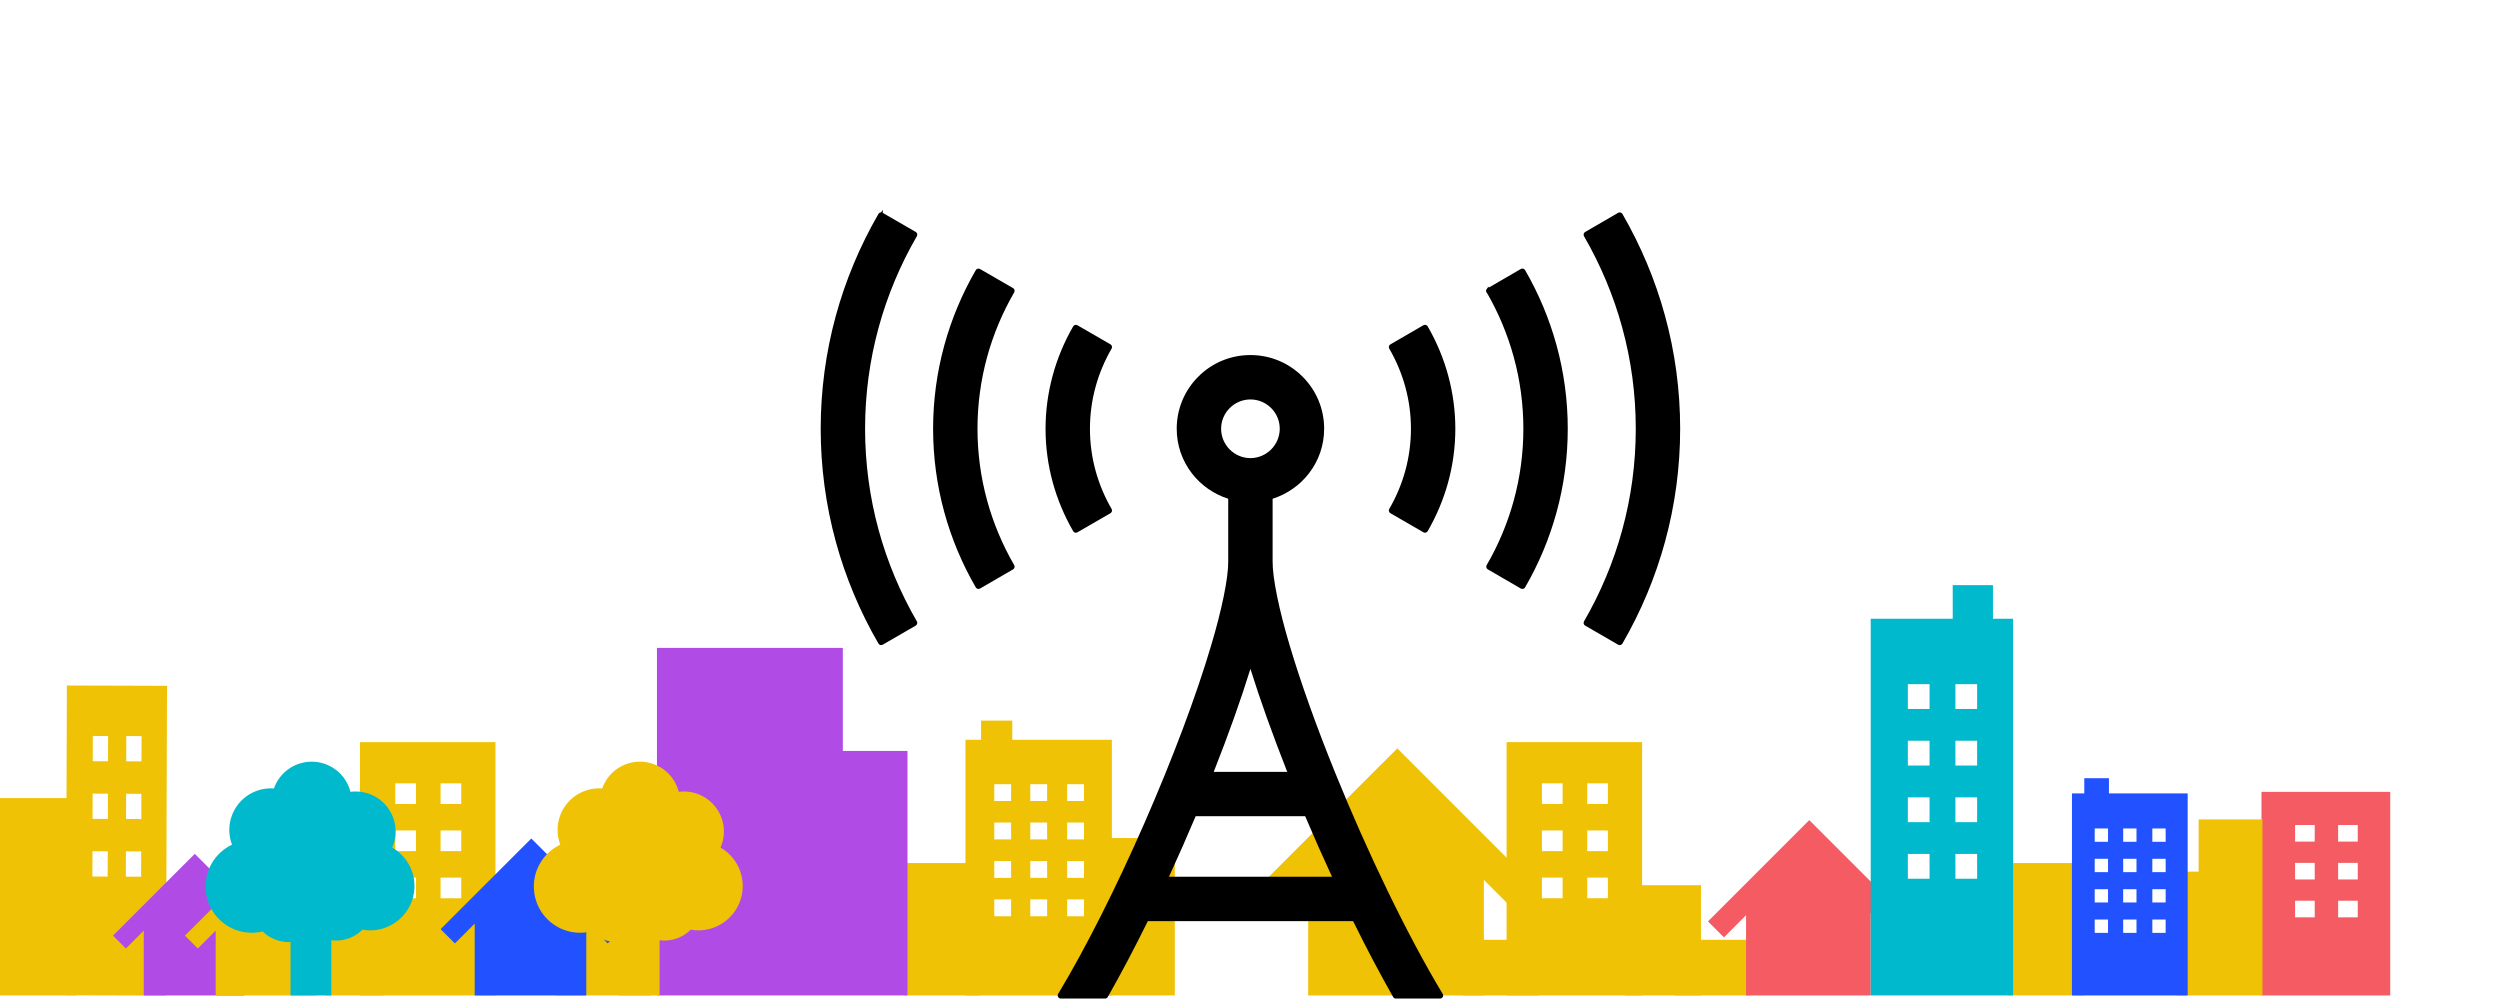
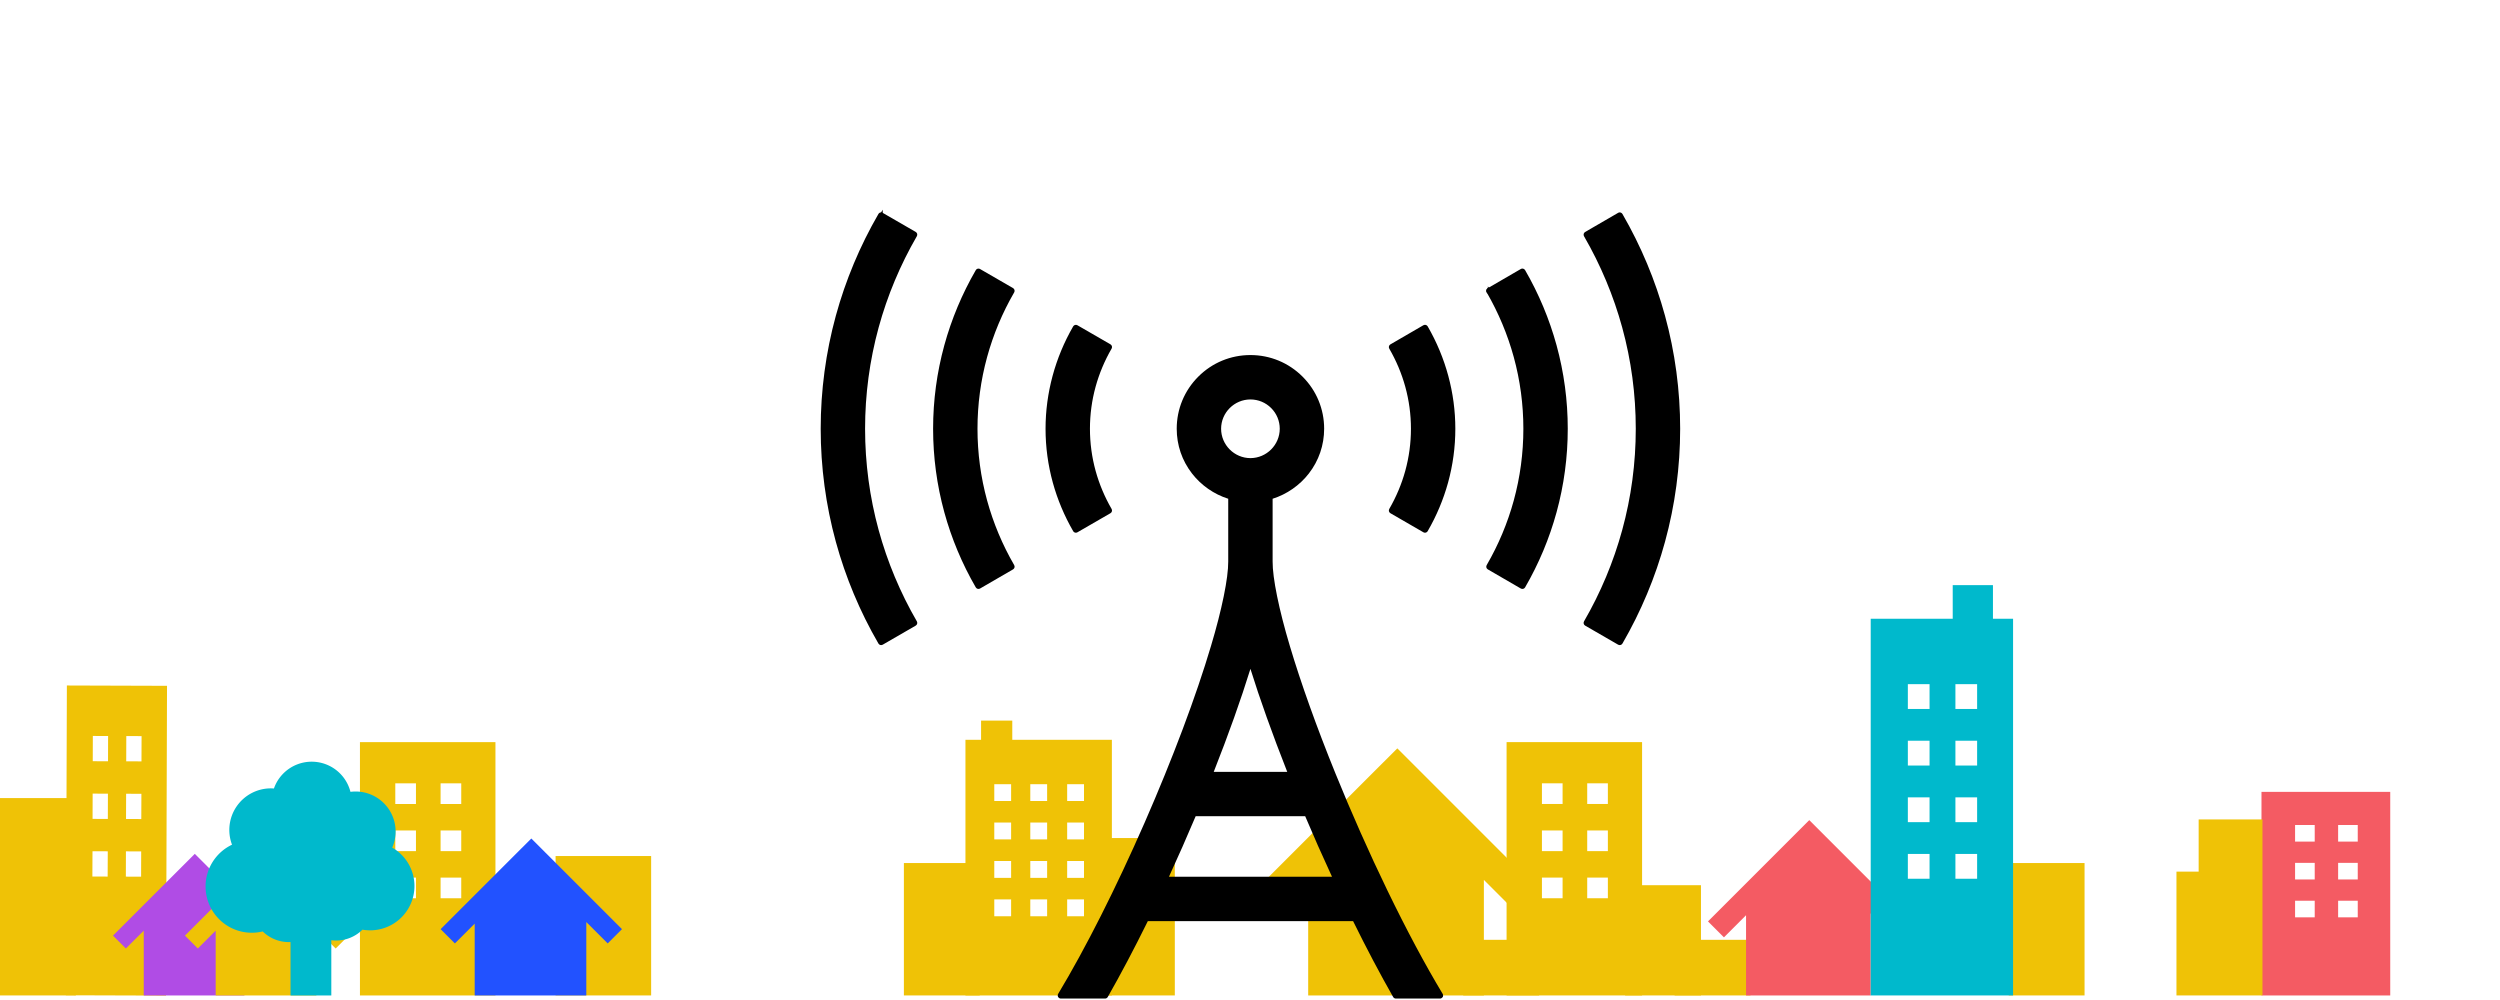
<svg xmlns="http://www.w3.org/2000/svg" width="400" height="160" viewBox="0 0 400 160">
  <g id="アートワーク_147" data-name="アートワーク 147" transform="translate(200 80)">
    <g id="グループ_33375" data-name="グループ 33375" transform="translate(-200 -80)">
      <path id="パス_112458" data-name="パス 112458" d="M57.592,118.739V159.27h21.68V118.739Zm8.962,24.982H63.247v-3.306h3.307Zm0-7.54H63.247v-3.307h3.307Zm0-7.545H63.247V125.33h3.307ZM73.8,143.721H70.493v-3.306H73.8Zm0-7.54H70.493v-3.307H73.8Zm0-7.545H70.493V125.33H73.8Z" fill="#efc206" />
      <path id="パス_112459" data-name="パス 112459" d="M241.053,118.739V159.27h21.68V118.739Zm8.962,24.982h-3.307v-3.306h3.307Zm0-7.54h-3.307v-3.307h3.307Zm0-7.545h-3.307V125.33h3.307Zm7.244,15.085h-3.305v-3.306h3.305Zm0-7.54h-3.305v-3.307h3.305Zm0-7.545h-3.305V125.33h3.305Z" fill="#efc206" />
      <path id="パス_112460" data-name="パス 112460" d="M10.7,109.679l-.162,49.565,16.024.052.162-49.565Zm6.524,30.573-2.444-.009L14.8,136.2l2.444.009Zm.03-9.222-2.444-.008.014-4.043,2.443.008Zm.03-9.226-2.444-.009.013-4.042,2.444.008Zm5.294,18.465-2.442-.008.013-4.043,2.442.007Zm.03-9.222-2.442-.008L20.181,127l2.443.008Zm.03-9.226-2.443-.008.014-4.043,2.443.009Z" fill="#efc206" />
      <path id="パス_112461" data-name="パス 112461" d="M361.838,126.7V159.27h20.6V126.7Zm8.517,20.074h-3.143V144.12h3.143Zm0-6.06h-3.143v-2.656h3.143Zm0-6.062h-3.143V132h3.143Zm6.885,12.122H374.1V144.12h3.142Zm0-6.06H374.1v-2.656h3.142Zm0-6.062H374.1V132h3.142Z" fill="#f45b63" />
      <rect id="長方形_12248" data-name="長方形 12248" width="15.289" height="22.305" transform="translate(88.894 136.965)" fill="#efc206" />
      <rect id="長方形_12249" data-name="長方形 12249" width="12.133" height="21.183" transform="translate(144.622 138.087)" fill="#efc206" />
      <rect id="長方形_12250" data-name="長方形 12250" width="12.133" height="31.577" transform="translate(0 127.693)" fill="#efc206" />
      <rect id="長方形_12251" data-name="長方形 12251" width="12.133" height="21.183" transform="translate(321.395 138.087)" fill="#efc206" />
-       <rect id="長方形_12252" data-name="長方形 12252" width="9.255" height="21.183" transform="translate(52.082 138.087)" fill="#efc206" />
      <rect id="長方形_12253" data-name="長方形 12253" width="12.133" height="25.183" transform="translate(175.838 134.087)" fill="#efc206" />
      <rect id="長方形_12254" data-name="長方形 12254" width="12.133" height="17.637" transform="translate(260.021 141.633)" fill="#efc206" />
      <rect id="長方形_12255" data-name="長方形 12255" width="12.134" height="8.9" transform="translate(234.118 150.37)" fill="#efc206" />
      <rect id="長方形_12256" data-name="長方形 12256" width="12.133" height="8.9" transform="translate(267.936 150.37)" fill="#efc206" />
-       <path id="パス_112462" data-name="パス 112462" d="M134.855,120.15V103.662H105.111V159.27H145.2V120.15Z" fill="#b04ce5" />
      <path id="パス_112463" data-name="パス 112463" d="M351.785,139.46v-8.35h10.209V159.27H348.234V139.46Z" fill="#efc206" />
      <path id="パス_112464" data-name="パス 112464" d="M99.515,148.665,87.292,136.443h0l-2.283-2.283-2.284,2.283L70.5,148.666l2.283,2.283,3.167-3.167V159.27H93.809V147.526l3.423,3.423Z" fill="#2252ff" />
      <path id="パス_112465" data-name="パス 112465" d="M246.407,142.575l-19.242-19.241h0l-3.594-3.595-3.6,3.595-19.241,19.242,3.594,3.594,4.986-4.987V159.27h28.11V140.783l5.388,5.388Z" fill="#efc206" />
      <path id="パス_112466" data-name="パス 112466" d="M305.687,147.423l-13.654-13.652h0l-2.55-2.551-2.551,2.551-13.653,13.654,2.55,2.55,3.539-3.538V159.27h19.946V146.152l3.823,3.823Z" fill="#f45b63" />
      <path id="パス_112467" data-name="パス 112467" d="M44.253,149.7,33.226,138.676h0l-2.06-2.06-2.061,2.06L18.079,149.7l2.06,2.059L23,148.906V159.27H39.106V148.676l3.088,3.087Z" fill="#b04ce5" />
      <path id="パス_112468" data-name="パス 112468" d="M55.765,149.7,44.738,138.676h0l-2.06-2.06-2.061,2.06L29.592,149.7l2.059,2.059,2.858-2.857V159.27H50.618V148.676l3.088,3.087Z" fill="#efc206" />
-       <path id="パス_112469" data-name="パス 112469" d="M115.281,135.618a6.4,6.4,0,0,0-6.683-8.923,6.4,6.4,0,0,0-12.245-.537c-.161-.011-.322-.02-.485-.02a6.652,6.652,0,0,0-6.219,9.013,7.4,7.4,0,0,0,4.908,13.88,6,6,0,0,0,4.2,1.706c.084,0,.167-.009.251-.012v8.545h6.525v-8.837a5.866,5.866,0,0,0,.753.053,6,6,0,0,0,4.233-1.74,7.187,7.187,0,0,0,1.227.108,7.091,7.091,0,0,0,3.537-13.236Z" fill="#efc206" />
      <path id="パス_112470" data-name="パス 112470" d="M62.756,135.618a6.4,6.4,0,0,0-6.683-8.923,6.4,6.4,0,0,0-12.244-.537c-.161-.011-.322-.02-.486-.02a6.654,6.654,0,0,0-6.219,9.013,7.4,7.4,0,0,0,4.909,13.88,6,6,0,0,0,4.2,1.706c.085,0,.167-.009.251-.012v8.545h6.526v-8.837a5.841,5.841,0,0,0,.753.053,6,6,0,0,0,4.233-1.74,7.185,7.185,0,0,0,1.226.108,7.09,7.09,0,0,0,3.537-13.236Z" fill="#00b9cc" />
      <path id="パス_112471" data-name="パス 112471" d="M318.872,99V93.622h-6.437V99H299.313V159.27h22.779V99Zm-10.143,41.6h-3.474v-3.97h3.474Zm0-9.055h-3.474v-3.969h3.474Zm0-9.059h-3.474v-3.97h3.474Zm0-9.051h-3.474v-3.97h3.474ZM316.34,140.6h-3.473v-3.97h3.473Zm0-9.055h-3.473v-3.969h3.473Zm0-9.059h-3.473v-3.97h3.473Zm0-9.051h-3.473v-3.97h3.473Z" fill="#00b9cc" />
      <path id="パス_112472" data-name="パス 112472" d="M161.965,118.369V115.3h-4.993v3.073h-2.5v40.9H177.9v-40.9Zm-.186,28.231h-2.694v-2.694h2.694Zm0-6.146h-2.694V137.76h2.694Zm0-6.147h-2.694v-2.7h2.694Zm0-6.142h-2.694v-2.694h2.694ZM167.54,146.6h-2.694v-2.694h2.694Zm0-6.146h-2.694V137.76h2.694Zm0-6.147h-2.694v-2.7h2.694Zm0-6.142h-2.694v-2.694h2.694Zm5.9,18.435h-2.694v-2.694h2.694Zm0-6.146h-2.694V137.76h2.694Zm0-6.147h-2.694v-2.7h2.694Zm0-6.142h-2.694v-2.694h2.694Z" fill="#efc206" />
-       <path id="パス_112473" data-name="パス 112473" d="M337.432,126.94v-2.428h-3.947v2.428h-1.973v32.331h18.517V126.94Zm-.148,22.315h-2.13v-2.129h2.13Zm0-4.858h-2.13v-2.129h2.13Zm0-4.859h-2.13v-2.129h2.13Zm0-4.855h-2.13v-2.129h2.13Zm4.554,14.572h-2.13v-2.129h2.13Zm0-4.858h-2.13v-2.129h2.129Zm0-4.859h-2.129v-2.129h2.129Zm0-4.855h-2.129v-2.129h2.129Zm4.666,14.572h-2.129v-2.129H346.5Zm0-4.858h-2.129v-2.129h2.13Zm0-4.859h-2.13v-2.129h2.13Zm0-4.855h-2.13v-2.129h2.13Z" fill="#2252ff" />
      <path id="パス_112474" data-name="パス 112474" d="M400,160H0V0H400Z" fill="none" />
      <g id="パス_112475" data-name="パス 112475" stroke-linecap="round" stroke-linejoin="round">
        <path d="M 140.892 103.06 L 140.767 102.844 C 137.81 97.739 135.524 92.279 133.974 86.615 C 132.373 80.762 131.561 74.701 131.561 68.6 C 131.561 62.499 132.373 56.438 133.974 50.587 C 135.524 44.927 137.809 39.467 140.767 34.358 L 141.233 33.552 L 141.233 34.345 L 146.388 37.325 L 146.605 37.45 L 146.479 37.666 C 143.805 42.29 141.74 47.223 140.342 52.329 C 138.896 57.61 138.163 63.085 138.163 68.6 C 138.163 74.116 138.896 79.591 140.342 84.875 C 141.741 89.986 143.805 94.921 146.479 99.542 L 146.605 99.758 L 146.388 99.883 L 141.108 102.935 L 140.892 103.06 Z" stroke="none" />
        <path d="M 140.983 34.483 C 135.166 44.531 131.811 56.183 131.811 68.6 C 131.811 81.014 135.166 92.677 140.983 102.719 L 146.263 99.667 C 140.964 90.509 137.913 79.912 137.913 68.6 C 137.913 57.286 140.964 46.701 146.263 37.541 L 140.983 34.489 L 140.983 34.483 M 140.983 33.983 C 141.026 33.983 141.07 33.989 141.113 34 C 141.18 34.018 141.241 34.049 141.293 34.091 L 146.513 37.108 C 146.628 37.174 146.712 37.284 146.746 37.412 C 146.78 37.54 146.762 37.677 146.696 37.791 C 144.032 42.396 141.975 47.309 140.583 52.395 C 139.143 57.655 138.413 63.107 138.413 68.6 C 138.413 74.093 139.143 79.547 140.583 84.809 C 141.976 89.899 144.033 94.814 146.696 99.417 C 146.762 99.531 146.78 99.668 146.746 99.796 C 146.712 99.924 146.628 100.033 146.513 100.1 L 141.233 103.152 C 140.994 103.29 140.689 103.208 140.55 102.97 C 137.582 97.846 135.289 92.366 133.733 86.681 C 132.126 80.807 131.311 74.723 131.311 68.6 C 131.311 62.476 132.126 56.394 133.733 50.521 C 135.288 44.841 137.582 39.36 140.55 34.232 C 140.641 34.075 140.808 33.983 140.983 33.983 Z" stroke="none" fill="#000" />
      </g>
      <g id="パス_112476" data-name="パス 112476" stroke-linecap="round" stroke-linejoin="round">
        <path d="M 156.467 94.074 L 156.342 93.857 C 154.159 90.091 152.472 86.064 151.329 81.889 C 150.146 77.572 149.546 73.101 149.546 68.6 C 149.546 64.104 150.146 59.635 151.33 55.318 C 152.474 51.144 154.16 47.118 156.342 43.351 L 156.467 43.135 L 156.683 43.26 L 161.963 46.313 L 162.18 46.438 L 162.054 46.654 C 160.155 49.934 158.689 53.435 157.696 57.061 C 156.669 60.808 156.149 64.69 156.149 68.6 C 156.149 72.513 156.67 76.398 157.697 80.146 C 158.69 83.769 160.156 87.267 162.054 90.544 L 162.18 90.76 L 161.963 90.885 L 156.683 93.948 L 156.467 94.074 Z" stroke="none" />
        <path d="M 156.558 43.476 C 152.275 50.872 149.796 59.459 149.796 68.6 C 149.796 77.749 152.272 86.336 156.558 93.732 L 161.838 90.669 C 158.072 84.168 155.899 76.642 155.899 68.6 C 155.899 60.569 158.068 53.04 161.838 46.529 L 156.558 43.476 M 156.558 42.976 C 156.643 42.976 156.729 42.998 156.808 43.043 L 162.088 46.096 C 162.203 46.163 162.287 46.272 162.321 46.4 C 162.355 46.528 162.337 46.665 162.271 46.78 C 160.382 50.041 158.924 53.522 157.937 57.127 C 156.916 60.852 156.399 64.712 156.399 68.6 C 156.399 72.491 156.917 76.353 157.938 80.08 C 158.926 83.682 160.383 87.16 162.271 90.418 C 162.409 90.657 162.328 90.963 162.089 91.101 L 156.809 94.164 C 156.694 94.231 156.558 94.249 156.429 94.215 C 156.301 94.181 156.192 94.097 156.125 93.983 C 153.932 90.198 152.237 86.151 151.088 81.955 C 149.899 77.616 149.296 73.123 149.296 68.6 C 149.296 64.082 149.899 59.591 151.089 55.251 C 152.238 51.057 153.933 47.011 156.125 43.225 C 156.218 43.065 156.386 42.976 156.558 42.976 Z" stroke="none" fill="#000" />
      </g>
      <g id="パス_112477" data-name="パス 112477" stroke-linecap="round" stroke-linejoin="round">
        <path d="M 259.247 103.06 L 259.031 102.935 L 253.751 99.883 L 253.534 99.758 L 253.66 99.542 C 256.333 94.92 258.397 89.986 259.795 84.875 C 261.241 79.591 261.974 74.115 261.974 68.6 C 261.974 63.085 261.241 57.61 259.795 52.33 C 258.398 47.224 256.333 42.293 253.66 37.672 L 253.535 37.456 L 253.751 37.331 L 259.031 34.267 L 259.247 34.141 L 259.372 34.358 C 262.329 39.467 264.614 44.928 266.163 50.587 C 267.764 56.439 268.576 62.499 268.576 68.6 C 268.576 74.701 267.764 80.762 266.163 86.615 C 264.613 92.279 262.329 97.739 259.372 102.844 L 259.247 103.06 Z" stroke="none" />
        <path d="M 259.156 34.483 L 253.876 37.547 C 259.173 46.701 262.224 57.286 262.224 68.6 C 262.224 79.912 259.173 90.509 253.876 99.667 L 259.156 102.719 C 264.971 92.677 268.326 81.014 268.326 68.6 C 268.326 56.183 264.971 44.531 259.156 34.483 M 259.156 33.983 C 259.199 33.983 259.242 33.989 259.285 34 C 259.413 34.034 259.522 34.118 259.589 34.233 C 262.557 39.361 264.849 44.841 266.404 50.521 C 268.011 56.394 268.826 62.477 268.826 68.6 C 268.826 74.723 268.011 80.806 266.404 86.681 C 264.849 92.365 262.556 97.846 259.589 102.97 C 259.45 103.208 259.145 103.29 258.906 103.152 L 253.626 100.1 C 253.511 100.034 253.427 99.924 253.393 99.796 C 253.359 99.668 253.377 99.531 253.443 99.417 C 256.106 94.814 258.162 89.899 259.554 84.809 C 260.994 79.547 261.724 74.093 261.724 68.6 C 261.724 63.107 260.994 57.655 259.554 52.396 C 258.162 47.311 256.106 42.399 253.443 37.797 C 253.305 37.559 253.386 37.253 253.625 37.115 L 258.905 34.051 C 258.982 34.006 259.069 33.983 259.156 33.983 Z" stroke="none" fill="#000" />
      </g>
      <g id="パス_112478" data-name="パス 112478" stroke-linecap="round" stroke-linejoin="round">
        <path d="M 243.673 94.074 L 243.457 93.948 L 238.177 90.885 L 237.96 90.76 L 238.086 90.544 C 239.984 87.269 241.45 83.77 242.442 80.146 C 243.469 76.399 243.989 72.515 243.989 68.6 C 243.989 64.692 243.469 60.811 242.443 57.064 C 241.452 53.443 239.987 49.942 238.091 46.659 L 237.966 46.443 L 238.181 46.318 L 243.456 43.255 L 243.673 43.129 L 243.798 43.346 C 245.98 47.114 247.667 51.141 248.81 55.317 C 249.992 59.633 250.591 64.102 250.591 68.6 C 250.591 73.102 249.992 77.573 248.81 81.889 C 247.667 86.065 245.98 90.092 243.798 93.857 L 243.673 94.074 Z" stroke="none" />
        <path d="M 243.582 43.471 L 238.307 46.534 C 242.07 53.048 244.239 60.569 244.239 68.6 C 244.239 76.642 242.07 84.168 238.302 90.669 L 243.582 93.732 C 247.868 86.336 250.341 77.749 250.341 68.6 C 250.341 59.459 247.868 50.872 243.582 43.471 M 243.582 42.971 C 243.625 42.971 243.668 42.977 243.71 42.988 C 243.839 43.022 243.948 43.106 244.015 43.22 C 246.208 47.007 247.902 51.055 249.051 55.251 C 250.239 59.589 250.841 64.08 250.841 68.6 C 250.841 73.124 250.239 77.617 249.051 81.955 C 247.902 86.152 246.208 90.199 244.015 93.983 C 243.948 94.097 243.839 94.181 243.711 94.215 C 243.582 94.249 243.446 94.231 243.331 94.164 L 238.051 91.101 C 237.812 90.963 237.731 90.657 237.869 90.418 C 239.757 87.162 241.214 83.684 242.201 80.08 C 243.222 76.355 243.739 72.492 243.739 68.6 C 243.739 64.714 243.222 60.855 242.202 57.13 C 241.216 53.53 239.76 50.049 237.874 46.784 C 237.736 46.545 237.818 46.24 238.056 46.102 L 243.331 43.039 C 243.408 42.994 243.495 42.971 243.582 42.971 Z" stroke="none" fill="#000" />
      </g>
      <g id="パス_112479" data-name="パス 112479" stroke-linecap="round" stroke-linejoin="round">
        <path d="M 238.832 46.784 L 238.307 46.784 L 238.302 46.784 L 238.052 46.784 L 238.052 46.534 L 238.052 46.529 L 238.052 45.825 L 238.496 46.371 L 238.501 46.376 L 238.832 46.784 Z" stroke="none" />
        <path d="M 238.307 46.534 L 238.302 46.529 L 238.302 46.534 L 238.307 46.534 M 238.307 47.034 L 238.302 47.034 C 238.026 47.034 237.802 46.81 237.802 46.534 L 237.802 46.529 C 237.802 46.317 237.936 46.128 238.135 46.058 C 238.335 45.987 238.557 46.049 238.69 46.213 L 238.695 46.219 C 238.816 46.368 238.841 46.575 238.758 46.749 C 238.675 46.923 238.499 47.034 238.307 47.034 Z" stroke="none" fill="#000" />
      </g>
      <g id="パス_112480" data-name="パス 112480" stroke-linecap="round" stroke-linejoin="round">
        <path d="M 172.048 85.076 L 171.923 84.859 C 170.518 82.428 169.432 79.838 168.694 77.161 C 167.927 74.375 167.538 71.495 167.538 68.6 C 167.538 62.932 169.054 57.313 171.923 52.349 L 172.048 52.132 L 172.264 52.258 L 177.549 55.311 L 177.766 55.436 L 177.64 55.652 C 176.514 57.598 175.646 59.666 175.058 61.799 C 174.45 64.009 174.141 66.297 174.141 68.6 C 174.141 70.907 174.45 73.197 175.058 75.408 C 175.645 77.541 176.514 79.609 177.64 81.556 L 177.766 81.772 L 177.549 81.897 L 172.264 84.95 L 172.048 85.076 Z" stroke="none" />
        <path d="M 172.139 84.734 L 177.424 81.681 C 175.183 77.808 173.891 73.363 173.891 68.6 C 173.891 63.845 175.183 59.4 177.424 55.527 L 172.139 52.474 C 169.397 57.219 167.788 62.726 167.788 68.6 C 167.788 74.484 169.397 79.989 172.139 84.734 M 172.139 85.234 C 171.967 85.234 171.799 85.144 171.706 84.984 C 170.291 82.535 169.196 79.925 168.453 77.227 C 167.68 74.42 167.288 71.517 167.288 68.6 C 167.288 62.888 168.816 57.226 171.706 52.224 C 171.844 51.985 172.15 51.903 172.389 52.041 L 177.674 55.094 C 177.789 55.16 177.873 55.27 177.907 55.398 C 177.941 55.526 177.923 55.663 177.857 55.777 C 176.741 57.705 175.881 59.753 175.299 61.866 C 174.697 64.053 174.391 66.319 174.391 68.6 C 174.391 70.884 174.697 73.153 175.299 75.342 C 175.881 77.454 176.741 79.503 177.857 81.431 C 177.923 81.545 177.941 81.682 177.907 81.81 C 177.873 81.938 177.789 82.048 177.674 82.114 L 172.389 85.167 C 172.31 85.212 172.224 85.234 172.139 85.234 Z" stroke="none" fill="#000" />
      </g>
      <g id="パス_112481" data-name="パス 112481" stroke-linecap="round" stroke-linejoin="round">
-         <path d="M 228.087 85.076 L 227.871 84.95 L 222.591 81.897 L 222.374 81.772 L 222.5 81.556 C 223.626 79.606 224.496 77.537 225.083 75.406 C 225.692 73.195 226.001 70.906 226.001 68.6 C 226.001 66.298 225.692 64.011 225.083 61.802 C 224.495 59.672 223.626 57.604 222.5 55.657 L 222.375 55.441 L 222.591 55.316 L 227.871 52.253 L 228.087 52.127 L 228.212 52.344 C 231.085 57.305 232.603 62.927 232.603 68.6 C 232.603 71.495 232.214 74.376 231.446 77.161 C 230.707 79.839 229.619 82.429 228.212 84.859 L 228.087 85.076 Z" stroke="none" />
+         <path d="M 228.087 85.076 L 227.871 84.95 L 222.591 81.897 L 222.5 81.556 C 223.626 79.606 224.496 77.537 225.083 75.406 C 225.692 73.195 226.001 70.906 226.001 68.6 C 226.001 66.298 225.692 64.011 225.083 61.802 C 224.495 59.672 223.626 57.604 222.5 55.657 L 222.375 55.441 L 222.591 55.316 L 227.871 52.253 L 228.087 52.127 L 228.212 52.344 C 231.085 57.305 232.603 62.927 232.603 68.6 C 232.603 71.495 232.214 74.376 231.446 77.161 C 230.707 79.839 229.619 82.429 228.212 84.859 L 228.087 85.076 Z" stroke="none" />
        <path d="M 227.996 84.734 C 230.743 79.989 232.353 74.484 232.353 68.6 C 232.353 62.726 230.743 57.214 227.996 52.469 L 222.716 55.532 C 224.957 59.405 226.251 63.845 226.251 68.6 C 226.251 73.363 224.957 77.803 222.716 81.681 L 227.996 84.734 M 227.996 85.234 C 227.911 85.234 227.825 85.212 227.746 85.167 L 222.466 82.114 C 222.227 81.976 222.145 81.67 222.283 81.431 C 223.399 79.499 224.26 77.45 224.842 75.34 C 225.445 73.151 225.751 70.883 225.751 68.6 C 225.751 66.32 225.445 64.055 224.842 61.868 C 224.26 59.759 223.399 57.711 222.283 55.782 C 222.145 55.544 222.226 55.238 222.465 55.1 L 227.745 52.037 C 227.86 51.97 227.996 51.952 228.125 51.986 C 228.253 52.02 228.362 52.104 228.429 52.218 C 231.323 57.218 232.853 62.883 232.853 68.6 C 232.853 71.518 232.461 74.42 231.687 77.227 C 230.942 79.926 229.846 82.536 228.429 84.985 C 228.336 85.145 228.168 85.234 227.996 85.234 Z" stroke="none" fill="#000" />
      </g>
      <g id="パス_112482" data-name="パス 112482" stroke-linecap="round" stroke-linejoin="round">
        <path d="M 230.837 159.52 L 230.395 159.52 L 223.338 159.52 L 223.193 159.52 L 223.121 159.394 C 221.004 155.678 218.827 151.552 216.649 147.128 L 183.498 147.128 C 181.311 151.568 179.134 155.694 177.025 159.394 L 176.953 159.52 L 176.808 159.52 L 169.738 159.52 L 169.296 159.52 L 169.524 159.141 C 173.882 151.904 178.799 142.169 183.367 131.73 C 187.847 121.491 191.623 111.439 193.999 103.424 C 195.753 97.574 196.787 92.495 196.766 89.837 L 196.766 79.617 C 194.461 78.925 192.39 77.506 190.919 75.606 C 189.354 73.586 188.526 71.164 188.525 68.6 C 188.525 65.516 189.725 62.618 191.905 60.438 C 194.084 58.259 196.983 57.059 200.067 57.059 C 203.152 57.059 206.052 58.259 208.232 60.438 C 210.413 62.618 211.614 65.516 211.614 68.6 C 211.612 71.164 210.783 73.587 209.217 75.608 C 207.744 77.509 205.673 78.927 203.369 79.617 L 203.369 89.835 C 203.348 92.494 204.382 97.573 206.134 103.423 C 207.894 109.335 210.413 116.377 213.418 123.788 C 215.965 130.077 218.849 136.575 221.758 142.579 C 224.815 148.889 227.793 154.461 230.609 159.141 L 230.837 159.52 Z M 186.644 140.526 L 213.511 140.526 C 211.811 136.851 210.332 133.516 208.998 130.346 L 191.139 130.346 C 189.691 133.781 188.18 137.203 186.644 140.526 Z M 193.832 123.744 L 206.323 123.744 C 203.719 117.142 201.617 111.235 200.068 106.165 C 198.492 111.352 196.396 117.259 193.832 123.744 Z M 200.067 63.662 C 197.348 63.667 195.132 65.882 195.127 68.6 C 195.132 71.321 197.348 73.541 200.068 73.549 C 201.387 73.545 202.628 73.029 203.561 72.095 C 204.493 71.161 205.008 69.92 205.01 68.6 C 205.008 67.281 204.494 66.042 203.562 65.111 C 202.63 64.179 201.389 63.664 200.067 63.662 Z" stroke="none" />
        <path d="M 200.067 57.309 C 193.828 57.309 188.775 62.362 188.775 68.6 C 188.777 73.775 192.269 78.09 197.016 79.429 L 197.016 89.835 C 197.037 92.494 196.033 97.51 194.239 103.495 C 189.386 119.862 178.877 144.096 169.738 159.27 L 176.808 159.27 C 178.984 155.452 181.184 151.266 183.342 146.878 L 216.805 146.878 C 218.962 151.266 221.163 155.452 223.338 159.27 L 230.395 159.27 C 224.62 149.673 218.274 136.444 213.186 123.882 C 210.228 116.587 207.683 109.502 205.895 103.495 C 204.102 97.51 203.098 92.494 203.119 89.835 L 203.119 79.429 C 207.865 78.095 211.36 73.775 211.364 68.6 C 211.364 62.362 206.307 57.309 200.067 57.309 M 200.067 73.799 C 197.204 73.791 194.882 71.467 194.877 68.6 C 194.882 65.736 197.2 63.417 200.067 63.412 C 202.94 63.417 205.255 65.736 205.26 68.6 C 205.255 71.467 202.937 73.791 200.067 73.799 M 206.691 123.994 L 193.464 123.994 C 196.098 117.355 198.39 110.931 200.067 105.299 C 201.751 110.926 204.064 117.355 206.691 123.994 M 213.902 140.776 L 186.253 140.776 C 187.886 137.253 189.465 133.677 190.973 130.096 L 209.164 130.096 C 210.672 133.685 212.266 137.248 213.902 140.776 M 200.067 56.809 C 203.219 56.809 206.181 58.035 208.409 60.262 C 210.637 62.488 211.864 65.45 211.864 68.6 C 211.862 71.22 211.015 73.696 209.415 75.761 C 207.948 77.654 205.901 79.078 203.619 79.801 L 203.619 89.835 C 203.598 92.472 204.628 97.524 206.374 103.352 C 208.132 109.256 210.647 116.29 213.649 123.694 C 216.195 129.978 219.076 136.471 221.983 142.47 C 225.037 148.773 228.011 154.339 230.823 159.012 C 230.916 159.167 230.919 159.359 230.83 159.516 C 230.742 159.673 230.575 159.77 230.395 159.77 L 223.338 159.77 C 223.158 159.77 222.992 159.674 222.904 159.518 C 220.806 155.836 218.651 151.753 216.494 147.378 L 183.653 147.378 C 181.487 151.769 179.331 155.852 177.242 159.518 C 177.153 159.674 176.988 159.77 176.808 159.77 L 169.738 159.77 C 169.558 159.77 169.391 159.673 169.303 159.516 C 169.214 159.359 169.217 159.166 169.31 159.012 C 173.663 151.784 178.574 142.06 183.138 131.629 C 187.614 121.4 191.386 111.358 193.76 103.353 C 195.507 97.525 196.537 92.473 196.516 89.839 L 196.516 79.801 C 194.233 79.076 192.186 77.651 190.721 75.759 C 189.122 73.695 188.276 71.22 188.275 68.6 C 188.275 65.449 189.501 62.488 191.728 60.262 C 193.954 58.035 196.916 56.809 200.067 56.809 Z M 200.067 73.299 C 202.65 73.291 204.755 71.183 204.76 68.599 C 204.758 67.348 204.27 66.172 203.385 65.287 C 202.501 64.403 201.322 63.914 200.066 63.912 C 197.486 63.917 195.382 66.02 195.377 68.601 C 195.382 71.183 197.485 73.291 200.067 73.299 Z M 205.956 123.494 C 203.543 117.357 201.566 111.826 200.068 107.015 C 198.549 111.926 196.578 117.458 194.199 123.494 L 205.956 123.494 Z M 208.832 130.596 L 191.305 130.596 C 189.927 133.86 188.492 137.111 187.035 140.276 L 213.12 140.276 C 211.514 136.797 210.107 133.621 208.832 130.596 Z" stroke="none" fill="#000" />
      </g>
    </g>
  </g>
</svg>